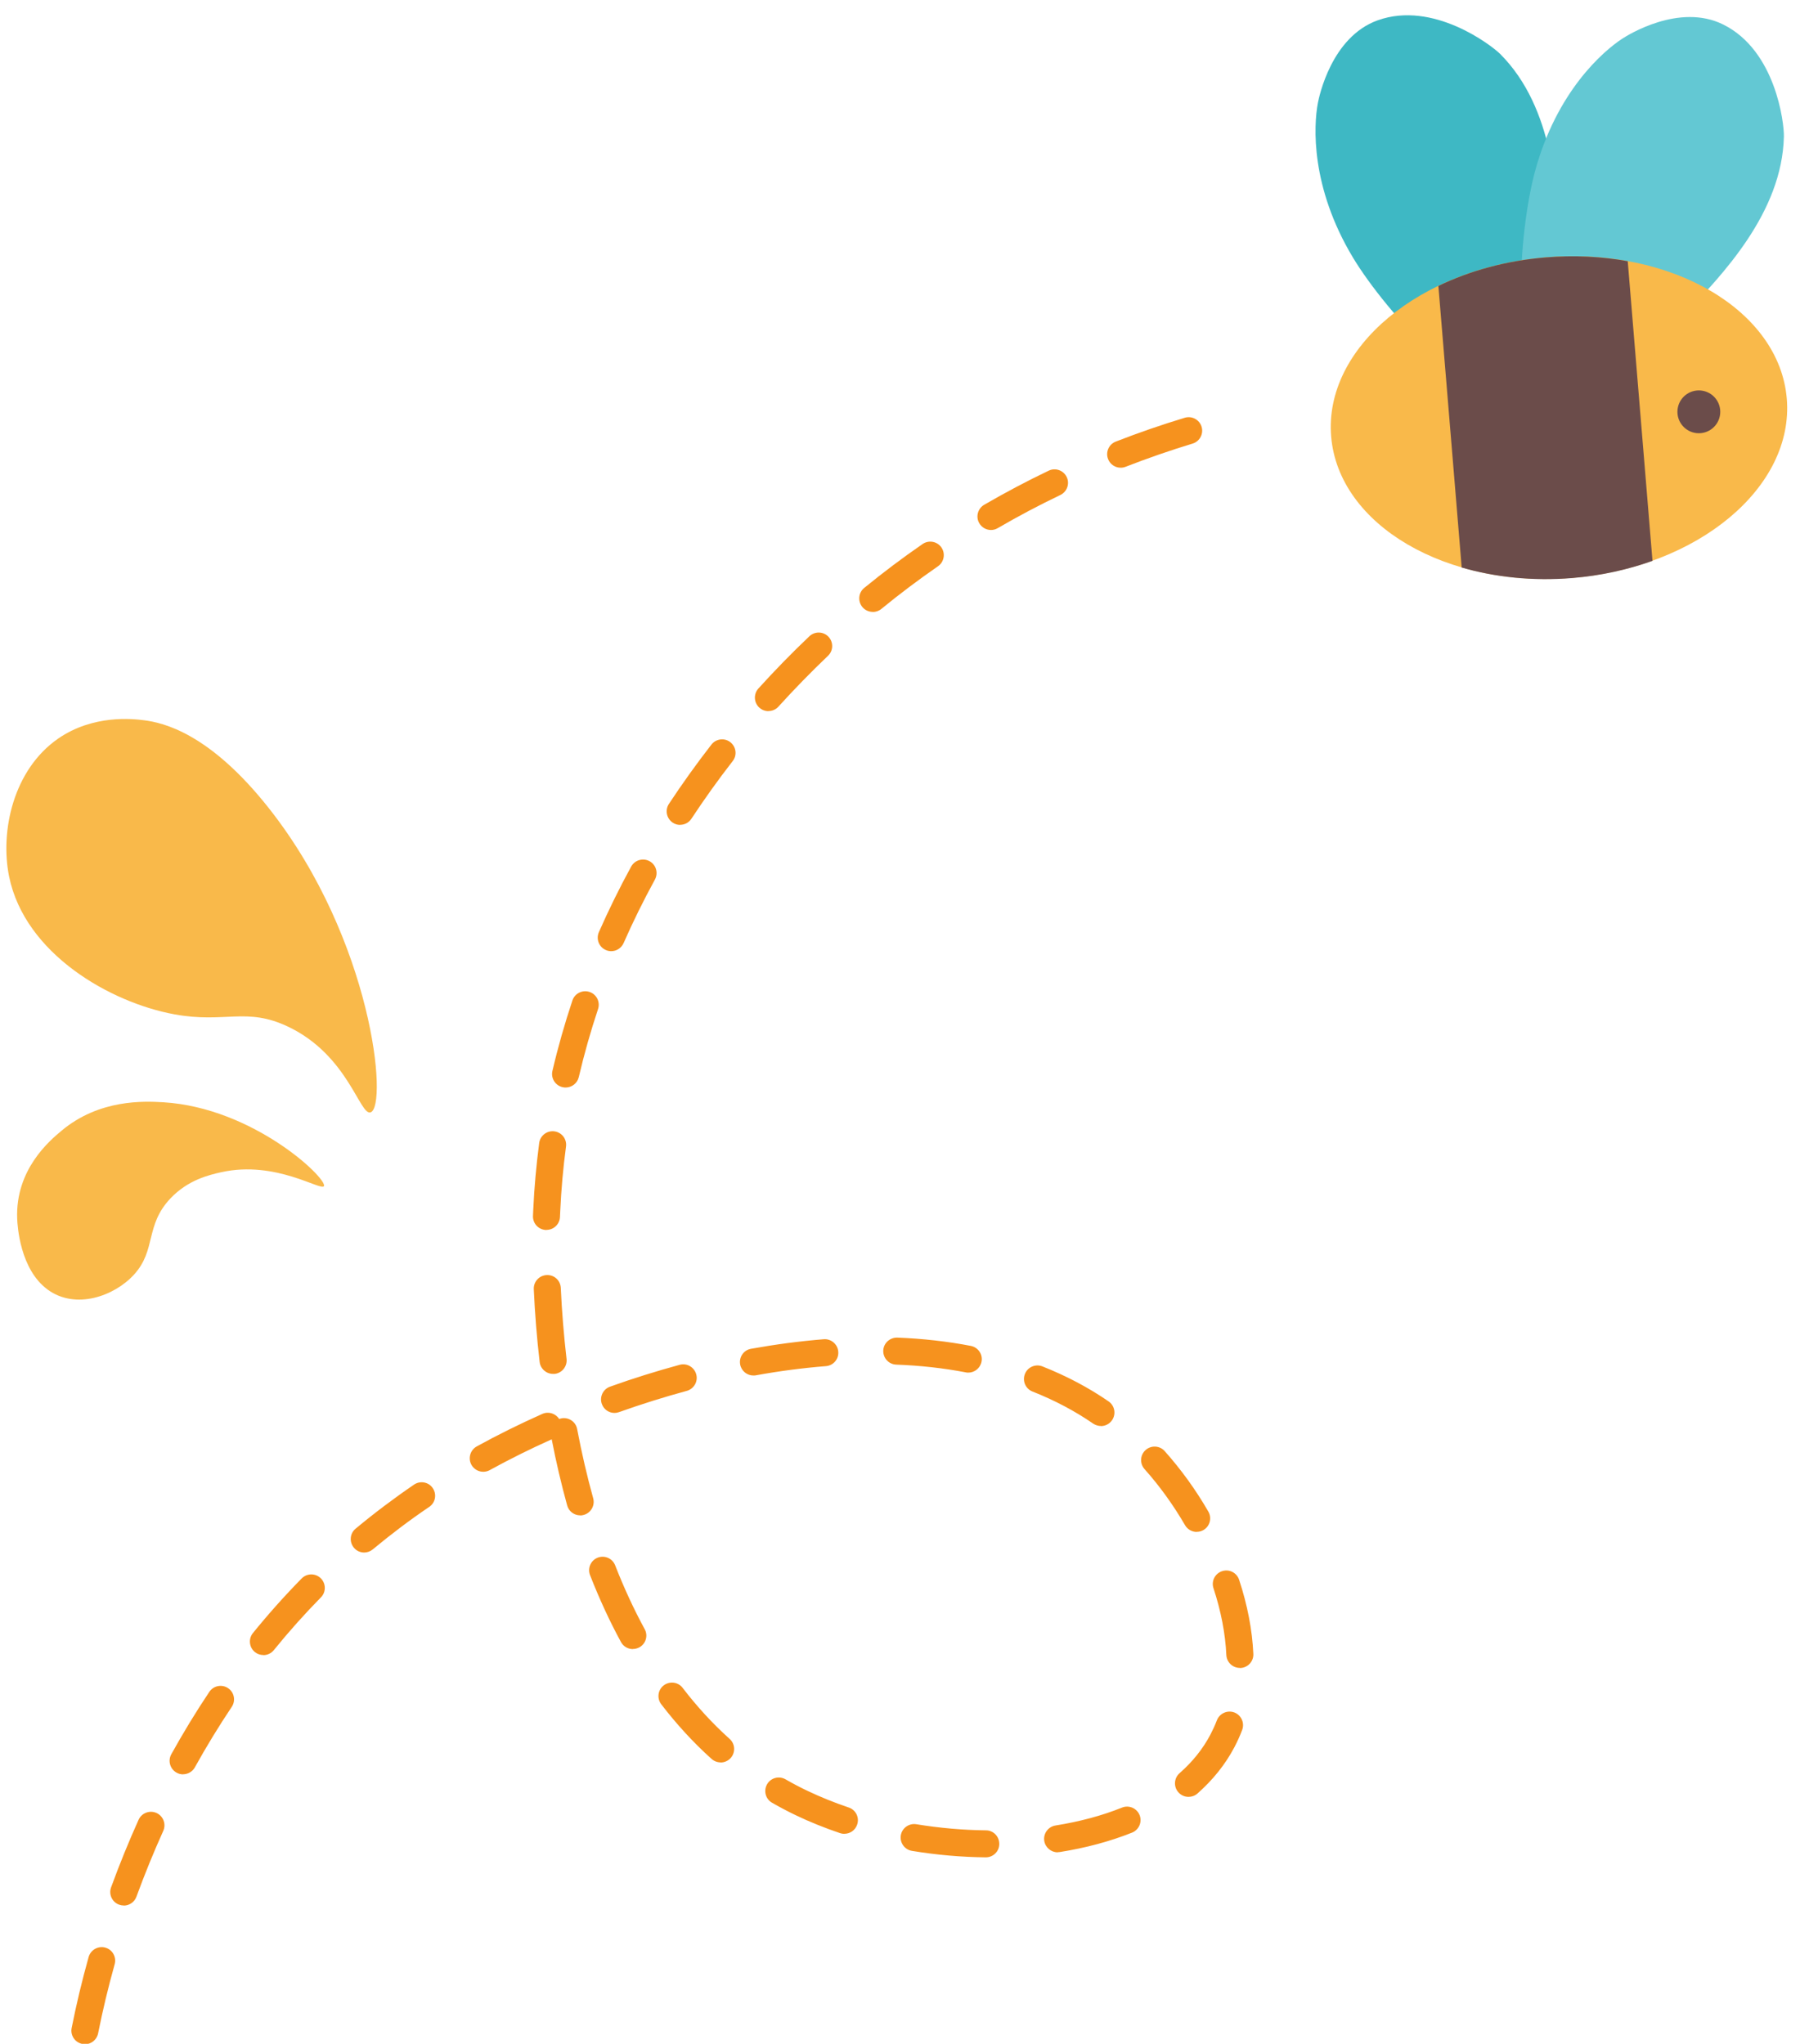
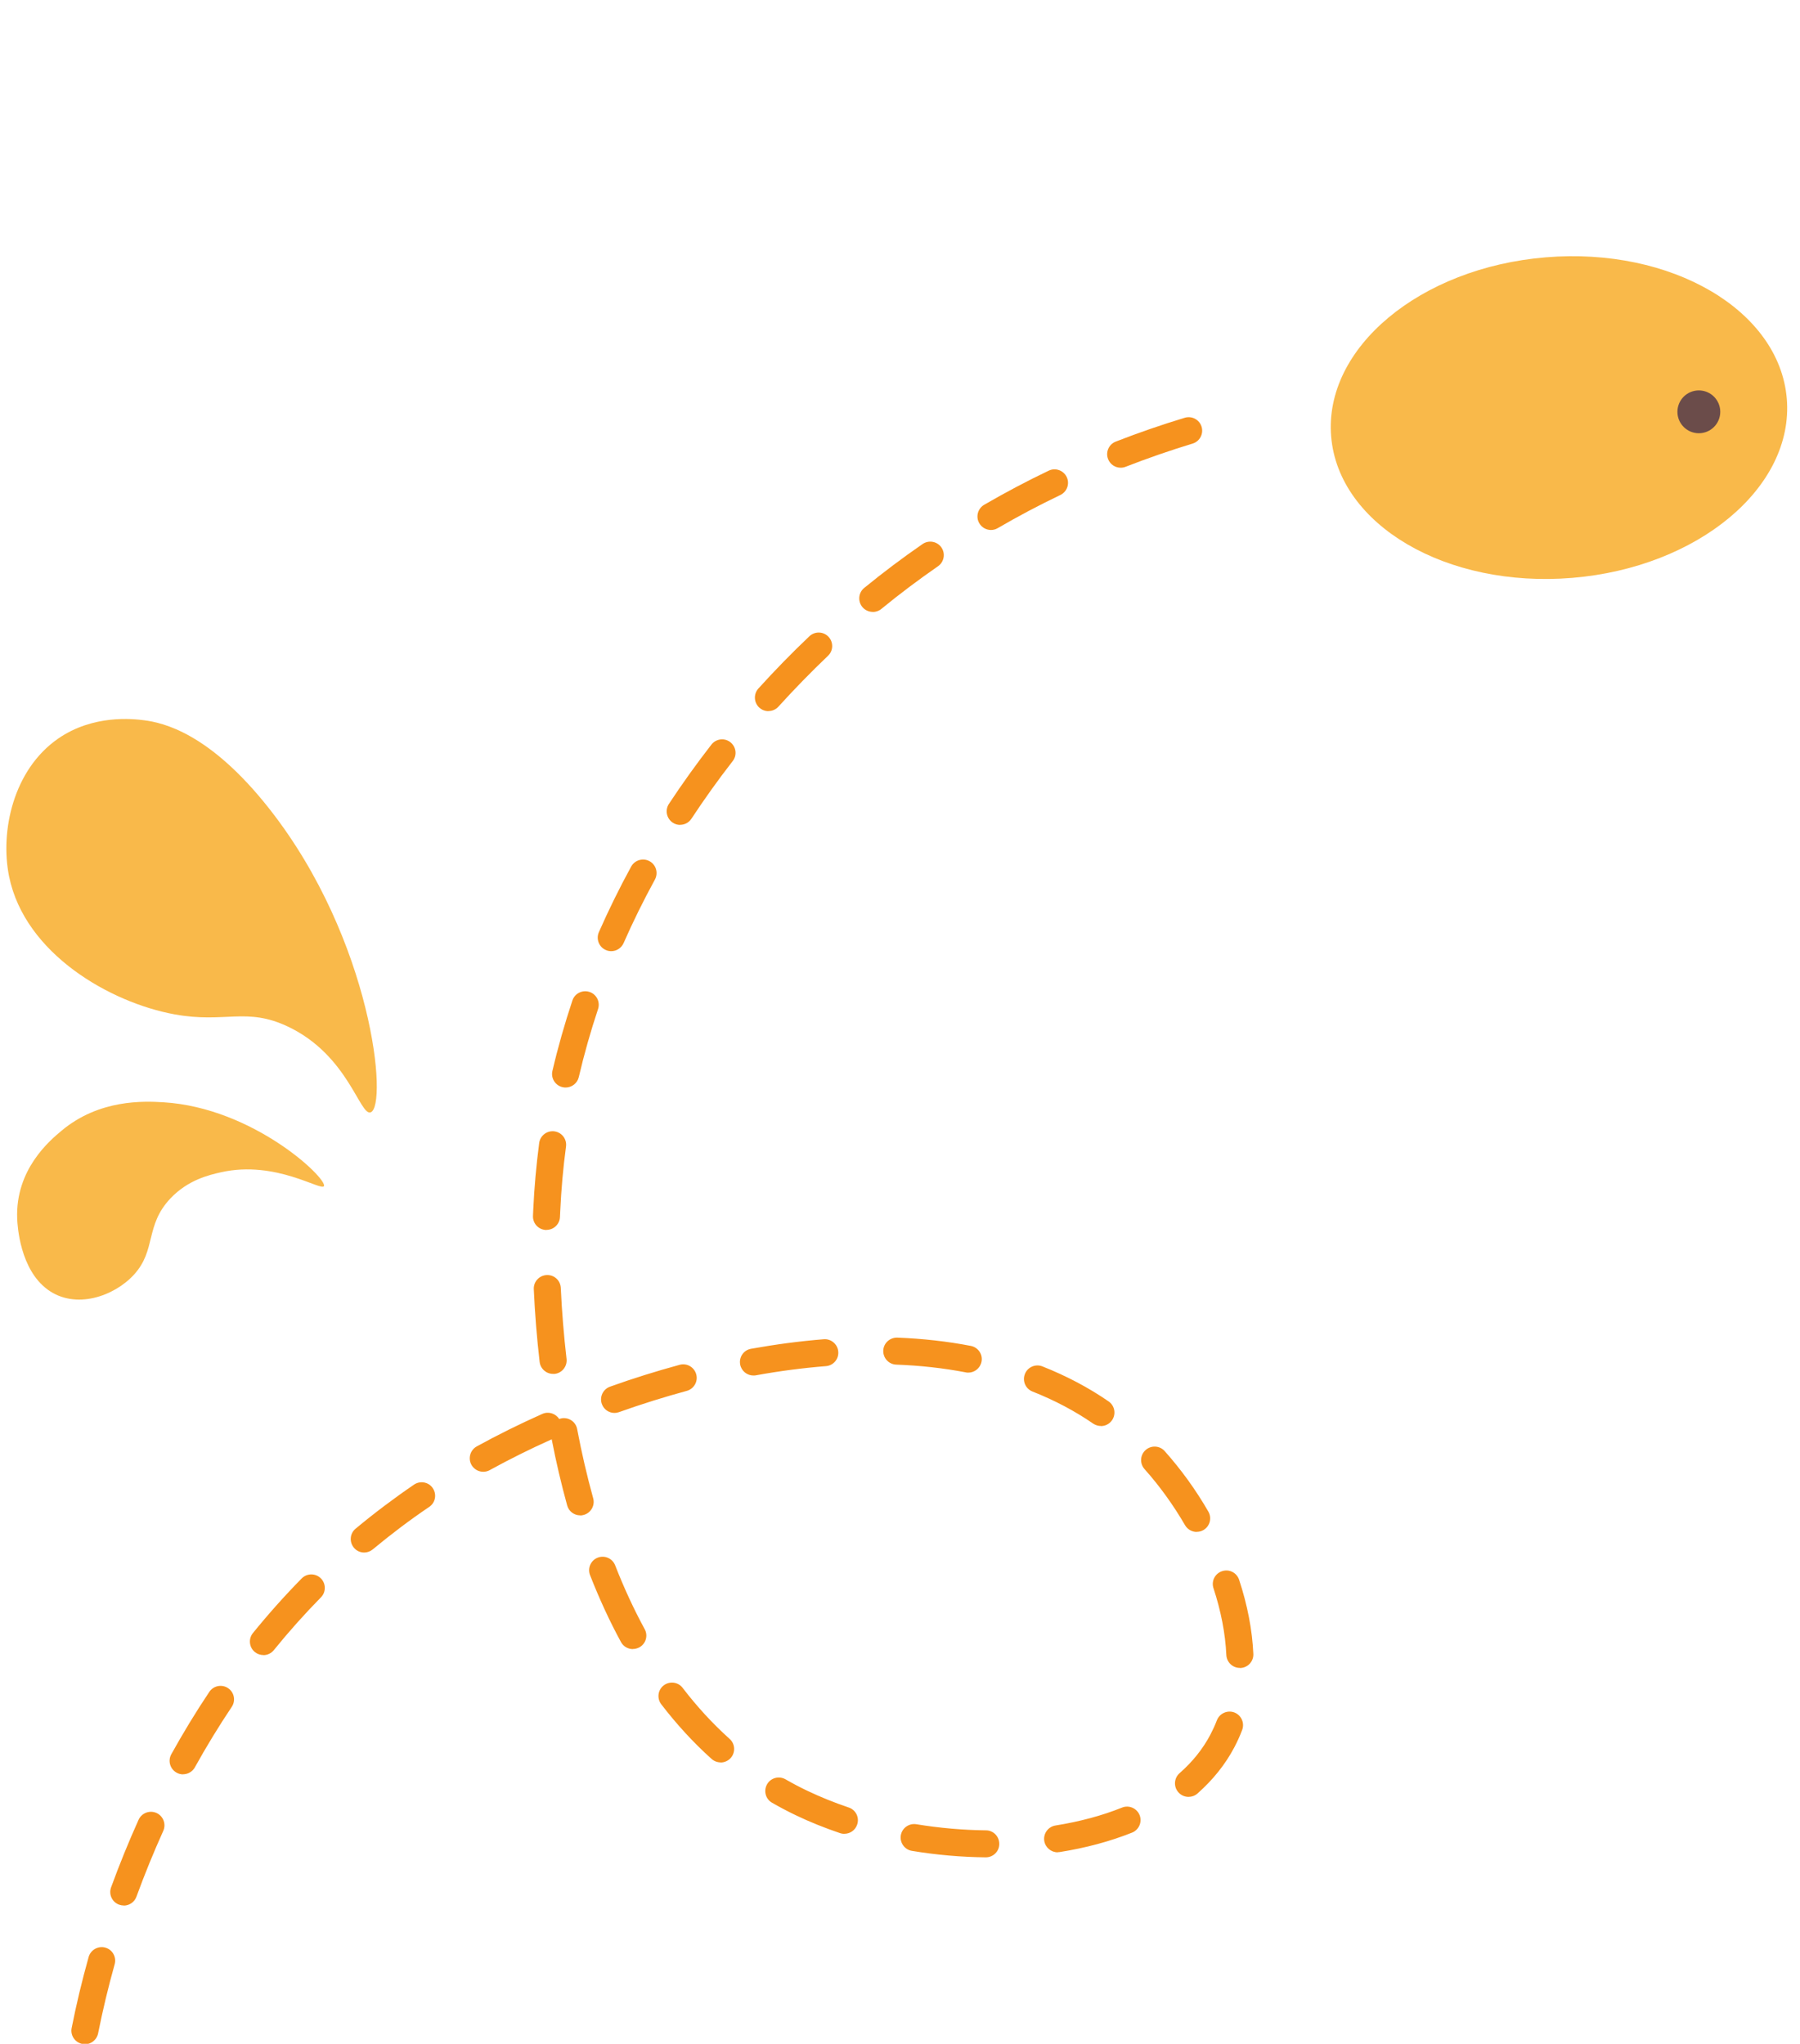
<svg xmlns="http://www.w3.org/2000/svg" height="227.1" preserveAspectRatio="xMidYMid meet" version="1.0" viewBox="-0.7 -1.7 200.0 227.1" width="200.0" zoomAndPan="magnify">
  <g>
    <g>
      <g id="change1_1">
-         <path d="M169.38,42.6c-5.54,2.27-16.16-9.71-19.74-15.66-4.73-7.86-4.39-14.66-3.91-17.19,.13-.68,1.49-7.34,6.64-9.19,6.15-2.21,12.61,2.74,13.62,3.74,6,6.01,6.36,15.66,6.64,21.79,.25,5.62,.67,14.91-3.23,16.51Z" fill="#3eb8c4" />
+         <path d="M169.38,42.6Z" fill="#3eb8c4" />
      </g>
      <g id="change2_1">
-         <path d="M172.23,42.42c-5.47-2.43-4.19-18.38-2.37-25.09,2.4-8.85,7.53-13.32,9.69-14.73,.58-.38,6.33-4.01,11.23-1.57,5.85,2.91,6.76,11,6.73,12.42-.18,8.49-6.89,15.44-11.12,19.87-3.88,4.07-10.3,10.81-14.15,9.1Z" fill="#63c8d3" />
-       </g>
+         </g>
      <g id="change3_3">
        <ellipse cx="172.52" cy="44.71" fill="#f9b94a" rx="25.4" ry="17.87" transform="rotate(-4.73 172.419 44.715)" />
      </g>
      <g id="change4_1">
-         <path d="M180.15,27.32c-2.86-.52-5.93-.68-9.1-.42-4.39,.36-8.45,1.49-11.93,3.17l2.59,31.29c3.71,1.08,7.9,1.53,12.29,1.17,3.17-.26,6.17-.93,8.91-1.91l-2.75-33.29Z" fill="#6b4c4a" />
-       </g>
+         </g>
      <g id="change4_2">
        <circle cx="188.06" cy="44.06" fill="#6b4c4a" r="2.38" />
      </g>
    </g>
    <g id="change3_1">
      <path d="M40.48,121.9c1.94-.68,.24-19.1-11.23-33.7-6.68-8.5-11.88-9.61-13.96-9.87-1.22-.16-5.64-.65-9.53,2.04-4.98,3.45-6.47,10.28-5.45,15.32,1.75,8.58,11.22,14.01,18.38,15.32,5.64,1.03,7.95-.84,12.6,1.36,6.7,3.17,7.99,9.95,9.19,9.53Z" fill="#f9b94a" />
    </g>
    <g id="change3_2">
      <path d="M35.3,130.08c.29-.91-7.86-8.68-17.83-9.3-2.16-.13-7.12-.36-11.32,3.15-1.31,1.09-5.16,4.31-4.94,9.8,.03,.76,.3,5.6,3.38,7.86,3.09,2.27,7.39,.75,9.59-1.65,2.51-2.74,1.21-5.47,4.06-8.48,1.97-2.08,4.33-2.61,5.6-2.9,6.16-1.39,11.25,2.21,11.47,1.51Z" fill="#f9b94a" />
    </g>
    <g id="change5_1">
      <path d="M8.73,225.44c-.1,0-.2,0-.29-.03-.81-.16-1.34-.95-1.18-1.76,.53-2.68,1.15-5.26,1.89-7.9,.23-.8,1.06-1.26,1.85-1.04,.8,.22,1.26,1.05,1.04,1.85-.72,2.57-1.32,5.08-1.84,7.68-.14,.71-.77,1.21-1.47,1.21Zm4.32-15.41c-.17,0-.34-.03-.51-.09-.78-.28-1.18-1.14-.9-1.92,.93-2.55,1.96-5.08,3.06-7.52,.34-.75,1.23-1.09,1.99-.75,.75,.34,1.09,1.23,.75,1.99-1.07,2.37-2.07,4.82-2.98,7.31-.22,.61-.8,.99-1.41,.99Zm95.79-5.35h-.02c-2.72-.03-5.48-.27-8.19-.72-.82-.13-1.37-.91-1.24-1.72,.13-.82,.91-1.37,1.72-1.24,2.56,.42,5.16,.65,7.74,.68,.83,0,1.49,.69,1.48,1.52,0,.82-.68,1.48-1.5,1.48Zm7.97-.56c-.72,0-1.36-.53-1.48-1.26-.13-.82,.43-1.59,1.25-1.72,2.68-.43,5.16-1.09,7.39-1.99,.77-.31,1.64,.07,1.95,.83,.31,.77-.07,1.64-.83,1.95-2.43,.97-5.13,1.7-8.03,2.16-.08,.01-.16,.02-.24,.02Zm-23.69-2.05c-.16,0-.32-.03-.48-.08-1.71-.58-3.36-1.24-4.9-1.98-.9-.43-1.79-.9-2.66-1.4-.72-.41-.96-1.33-.55-2.05,.41-.72,1.33-.96,2.05-.55,.8,.46,1.63,.9,2.46,1.29,1.43,.68,2.96,1.3,4.56,1.84,.79,.26,1.21,1.11,.94,1.9-.21,.63-.79,1.02-1.42,1.02Zm38.24-4.11c-.42,0-.83-.17-1.13-.51-.55-.62-.49-1.57,.13-2.12,1.44-1.26,2.59-2.7,3.42-4.27,.27-.52,.52-1.06,.73-1.61,.3-.77,1.17-1.16,1.94-.87,.77,.3,1.16,1.16,.87,1.94-.25,.67-.55,1.32-.88,1.95-1,1.89-2.38,3.61-4.09,5.12-.29,.25-.64,.37-.99,.37Zm-111.71-2.5c-.25,0-.5-.06-.73-.19-.72-.4-.99-1.31-.59-2.04,1.32-2.38,2.74-4.72,4.23-6.94,.46-.69,1.4-.87,2.08-.41,.69,.46,.87,1.39,.41,2.08-1.44,2.15-2.82,4.41-4.1,6.72-.27,.49-.79,.77-1.31,.77Zm59.72-1.33c-.36,0-.71-.13-1-.38-2-1.79-3.88-3.84-5.6-6.08-.5-.66-.38-1.6,.28-2.1,.66-.5,1.6-.38,2.1,.28,1.6,2.09,3.36,4,5.22,5.67,.62,.55,.67,1.5,.12,2.12-.3,.33-.71,.5-1.12,.5Zm57.69-10.5c-.8,0-1.46-.63-1.5-1.43-.11-2.37-.59-4.87-1.43-7.43-.26-.79,.17-1.63,.96-1.89,.79-.26,1.63,.17,1.89,.96,.93,2.82,1.46,5.59,1.58,8.23,.04,.83-.6,1.53-1.43,1.57-.02,0-.05,0-.07,0Zm-108.5-1.43c-.33,0-.67-.11-.94-.33-.64-.52-.74-1.47-.22-2.11,1.71-2.11,3.54-4.16,5.42-6.07,.58-.59,1.53-.6,2.12-.02,.59,.58,.6,1.53,.02,2.12-1.82,1.85-3.58,3.82-5.23,5.86-.3,.37-.73,.56-1.17,.56Zm41.06-.66c-.53,0-1.05-.28-1.32-.78-1.26-2.31-2.41-4.81-3.44-7.44-.3-.77,.08-1.64,.85-1.94,.77-.3,1.64,.08,1.94,.85,.98,2.51,2.08,4.89,3.28,7.09,.4,.73,.13,1.64-.6,2.03-.23,.12-.47,.18-.72,.18Zm-29.85-10.73c-.43,0-.86-.18-1.15-.54-.53-.64-.45-1.58,.19-2.11,2.08-1.73,4.27-3.38,6.5-4.9,.68-.46,1.62-.29,2.08,.4,.46,.69,.29,1.62-.4,2.08-2.16,1.46-4.26,3.05-6.27,4.72-.28,.23-.62,.35-.96,.35Zm92.5-2.29c-.52,0-1.02-.27-1.3-.75-1.31-2.25-2.82-4.35-4.5-6.23-.55-.62-.5-1.57,.12-2.12,.62-.55,1.57-.5,2.12,.12,1.81,2.03,3.45,4.29,4.85,6.72,.42,.72,.17,1.63-.54,2.05-.24,.14-.5,.2-.75,.2Zm-68.51-1.84c-.66,0-1.26-.44-1.44-1.1-.65-2.35-1.23-4.82-1.72-7.35-2.37,1.06-4.68,2.21-6.88,3.42-.73,.4-1.64,.13-2.04-.59-.4-.73-.13-1.64,.59-2.04,2.32-1.28,4.77-2.49,7.28-3.61,.69-.31,1.48-.06,1.88,.56,.08-.03,.17-.05,.25-.07,.81-.15,1.6,.38,1.75,1.2,.5,2.65,1.1,5.23,1.78,7.68,.22,.8-.25,1.62-1.04,1.85-.13,.04-.27,.06-.4,.06Zm57.86-9.93c-.29,0-.59-.09-.85-.26-2.04-1.41-4.32-2.61-6.75-3.57-.77-.3-1.15-1.18-.84-1.95,.3-.77,1.18-1.15,1.95-.84,2.65,1.05,5.12,2.35,7.35,3.89,.68,.47,.85,1.4,.38,2.09-.29,.42-.76,.65-1.24,.65Zm-54.04-1.45c-.62,0-1.19-.38-1.41-1-.28-.78,.13-1.64,.91-1.92,2.56-.92,5.17-1.73,7.74-2.43,.8-.22,1.62,.26,1.84,1.06,.22,.8-.26,1.62-1.06,1.84-2.5,.68-5.03,1.47-7.52,2.36-.17,.06-.34,.09-.5,.09Zm15.43-4.16c-.71,0-1.34-.51-1.47-1.23-.15-.81,.39-1.6,1.21-1.74,2.73-.49,5.45-.85,8.08-1.06,.8-.07,1.55,.55,1.61,1.38,.07,.83-.55,1.55-1.38,1.61-2.53,.2-5.15,.54-7.78,1.02-.09,.02-.18,.02-.27,.02Zm-22.26-.18c-.75,0-1.4-.56-1.49-1.33-.31-2.66-.53-5.38-.65-8.08-.04-.83,.6-1.53,1.43-1.57,.85-.04,1.53,.6,1.57,1.43,.12,2.64,.34,5.29,.64,7.89,.09,.82-.5,1.57-1.32,1.66-.06,0-.12,0-.17,0Zm46.13-.14c-.09,0-.19,0-.28-.03-2.44-.47-5.04-.76-7.72-.86-.83-.03-1.47-.73-1.44-1.56,.03-.83,.74-1.46,1.56-1.44,2.83,.11,5.58,.42,8.17,.92,.81,.16,1.35,.94,1.19,1.75-.14,.72-.77,1.22-1.47,1.22Zm-46.86-15.85h-.05c-.83-.03-1.48-.72-1.45-1.55l.03-.7c.11-2.47,.34-4.97,.66-7.42,.11-.82,.87-1.4,1.69-1.29,.82,.11,1.4,.86,1.29,1.69-.32,2.36-.53,4.77-.64,7.15l-.03,.66c-.03,.81-.69,1.45-1.5,1.45Zm2.12-15.83c-.11,0-.23-.01-.34-.04-.81-.19-1.31-1-1.12-1.8,.61-2.62,1.36-5.25,2.22-7.83,.26-.79,1.12-1.21,1.9-.95,.79,.26,1.21,1.11,.95,1.9-.83,2.49-1.55,5.03-2.14,7.56-.16,.69-.78,1.16-1.46,1.16Zm5.07-15.15c-.2,0-.41-.04-.6-.13-.76-.33-1.1-1.22-.77-1.98,1.08-2.45,2.28-4.9,3.59-7.29,.4-.73,1.31-.99,2.04-.6,.73,.4,.99,1.31,.6,2.04-1.27,2.32-2.44,4.69-3.48,7.06-.25,.56-.8,.9-1.37,.9Zm7.66-14.03c-.28,0-.57-.08-.82-.25-.69-.46-.88-1.39-.43-2.08,1.47-2.23,3.06-4.45,4.73-6.6,.51-.65,1.45-.77,2.1-.26,.65,.51,.77,1.45,.26,2.1-1.62,2.08-3.16,4.24-4.59,6.41-.29,.44-.77,.67-1.25,.67Zm9.81-12.64c-.36,0-.72-.13-1.01-.39-.61-.56-.66-1.5-.11-2.12,1.81-2,3.72-3.96,5.67-5.81,.6-.57,1.55-.55,2.12,.05,.57,.6,.55,1.55-.05,2.12-1.9,1.81-3.75,3.71-5.51,5.65-.3,.33-.7,.49-1.11,.49Zm11.59-11.03c-.43,0-.87-.19-1.16-.55-.52-.64-.43-1.59,.21-2.11,2.09-1.71,4.27-3.35,6.49-4.88,.68-.47,1.62-.3,2.09,.38,.47,.68,.3,1.62-.38,2.09-2.15,1.49-4.27,3.08-6.29,4.74-.28,.23-.62,.34-.95,.34Zm13.14-9.1c-.52,0-1.02-.27-1.3-.75-.42-.72-.17-1.63,.54-2.05,2.33-1.35,4.74-2.63,7.17-3.79,.75-.36,1.64-.04,2,.7,.36,.75,.04,1.64-.7,2-2.36,1.13-4.71,2.37-6.97,3.69-.24,.14-.5,.2-.75,.2Zm14.41-6.92c-.6,0-1.17-.36-1.4-.96-.3-.77,.08-1.64,.85-1.94,2.51-.98,5.09-1.87,7.67-2.65,.79-.24,1.63,.21,1.87,1,.24,.79-.21,1.63-1,1.87-2.51,.76-5.01,1.63-7.45,2.58-.18,.07-.36,.1-.54,.1Z" fill="#f6921e" />
    </g>
  </g>
</svg>